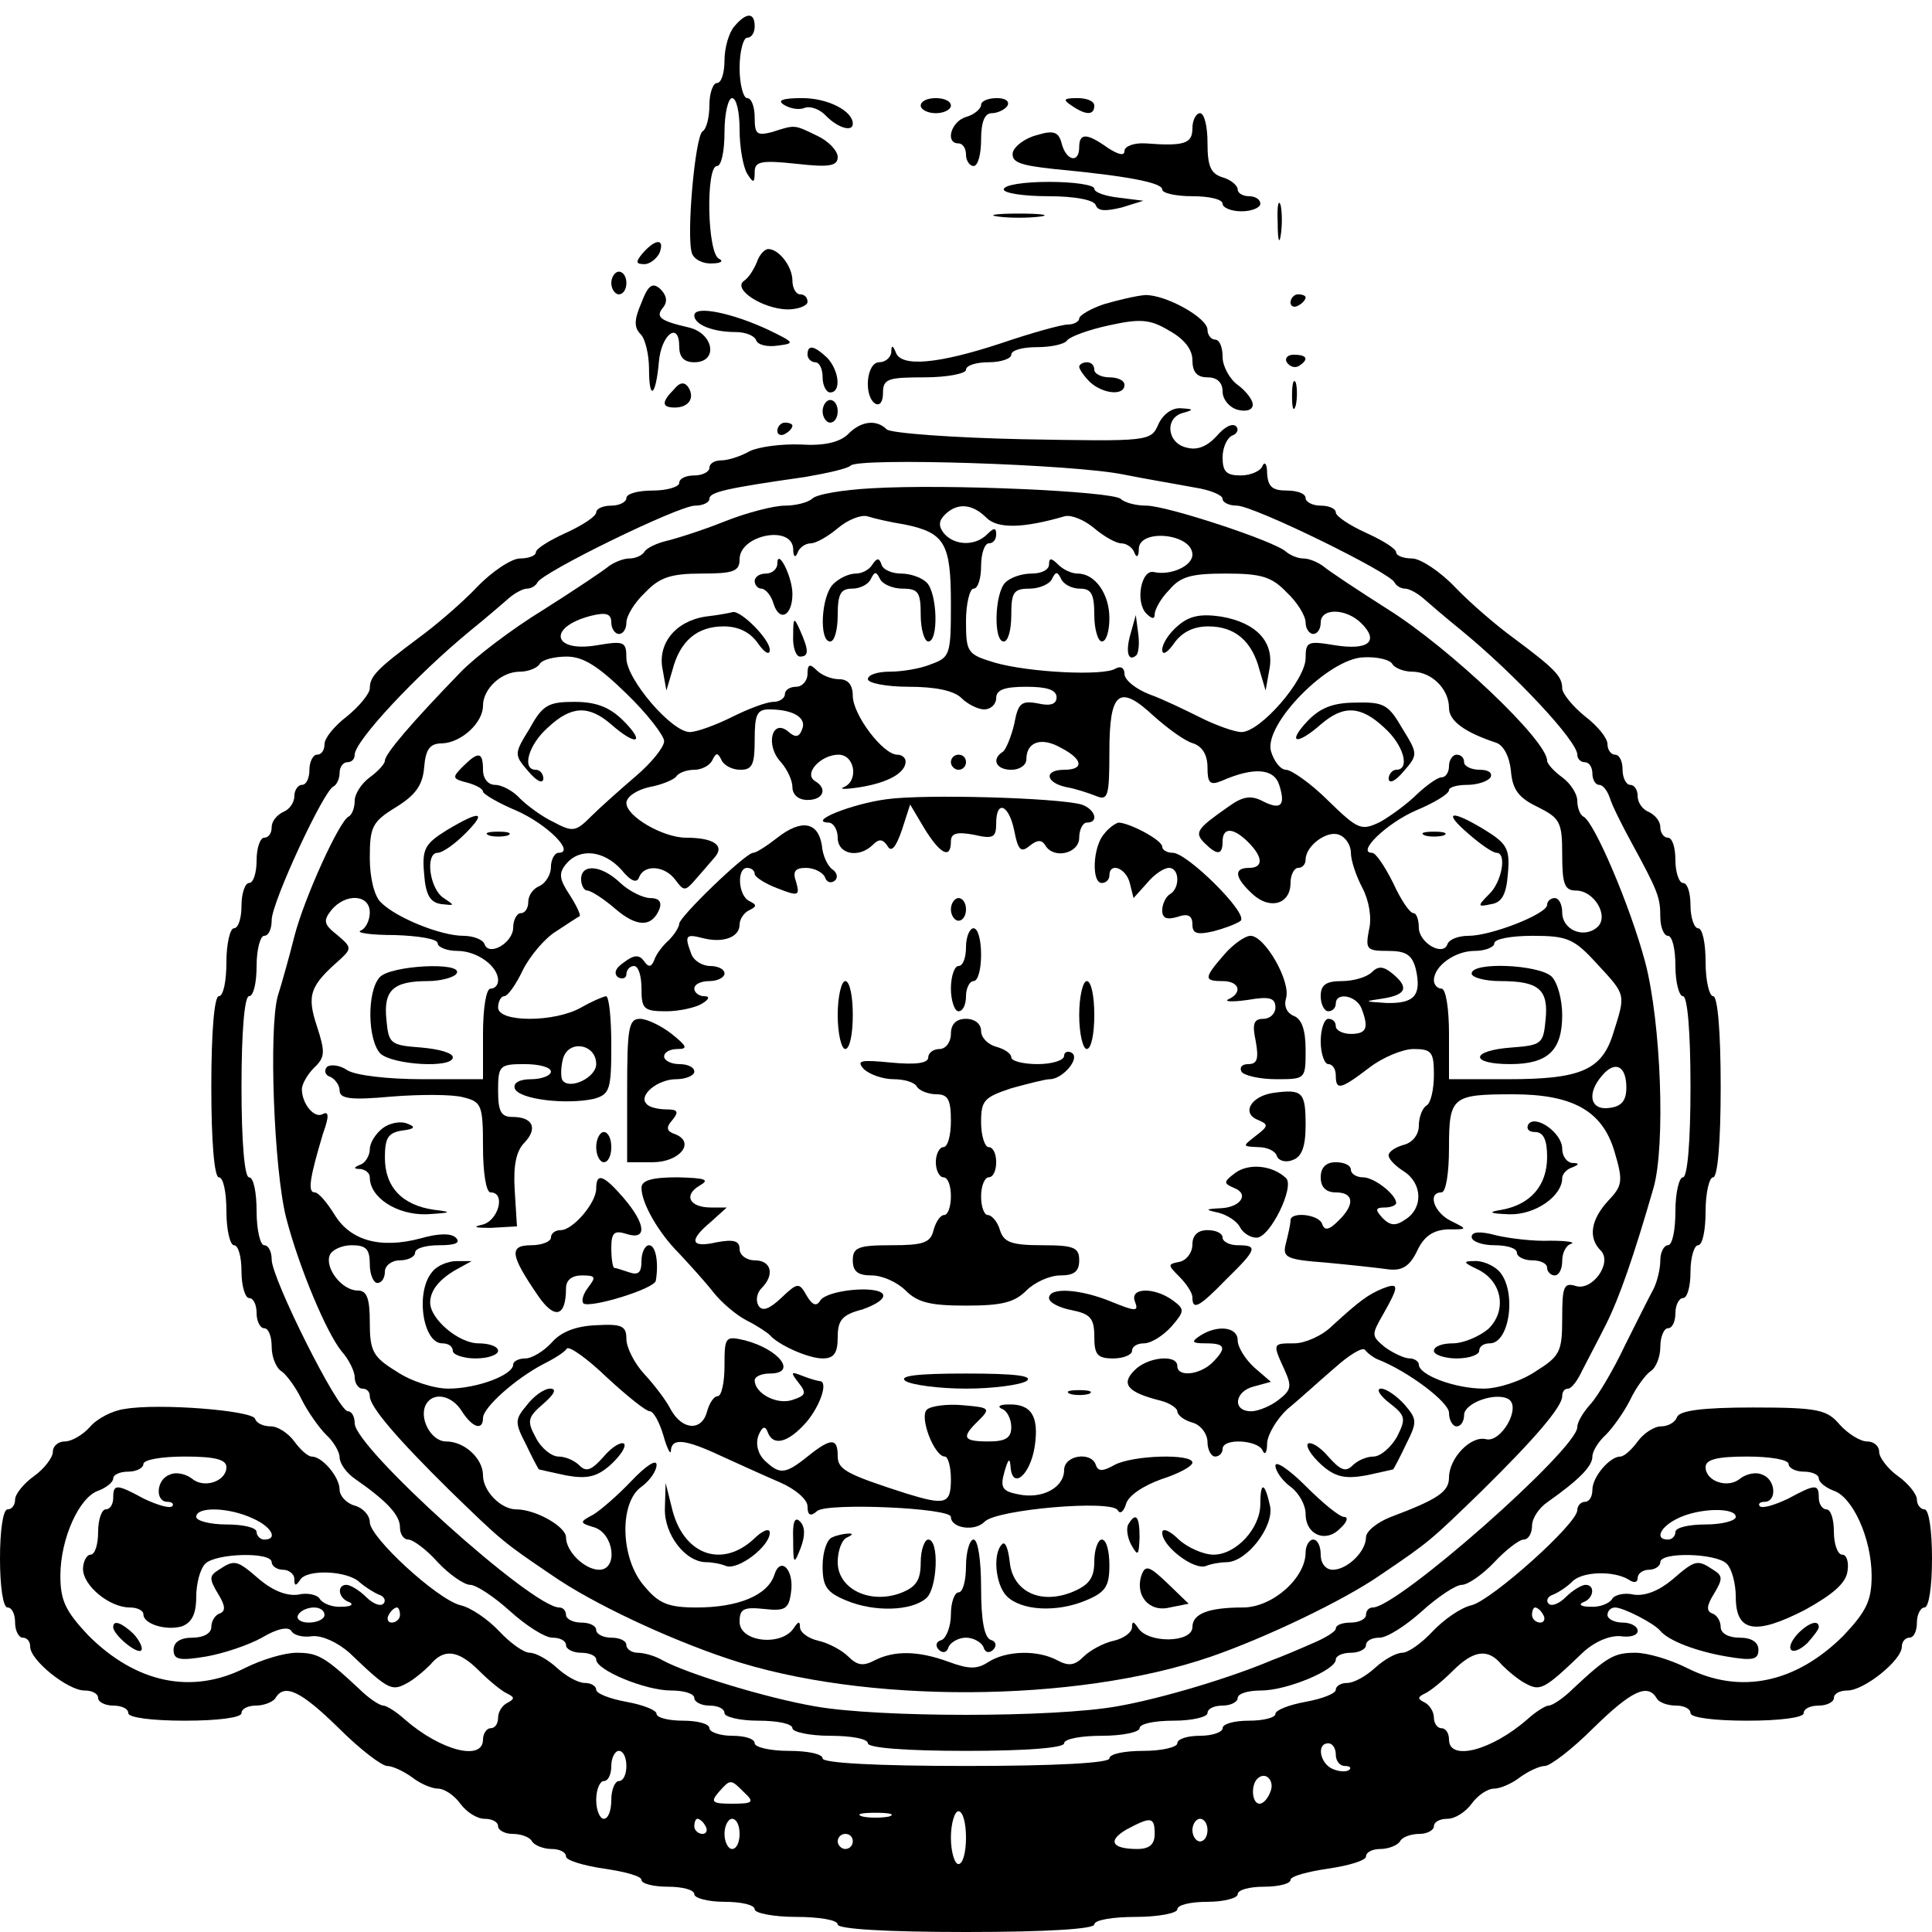
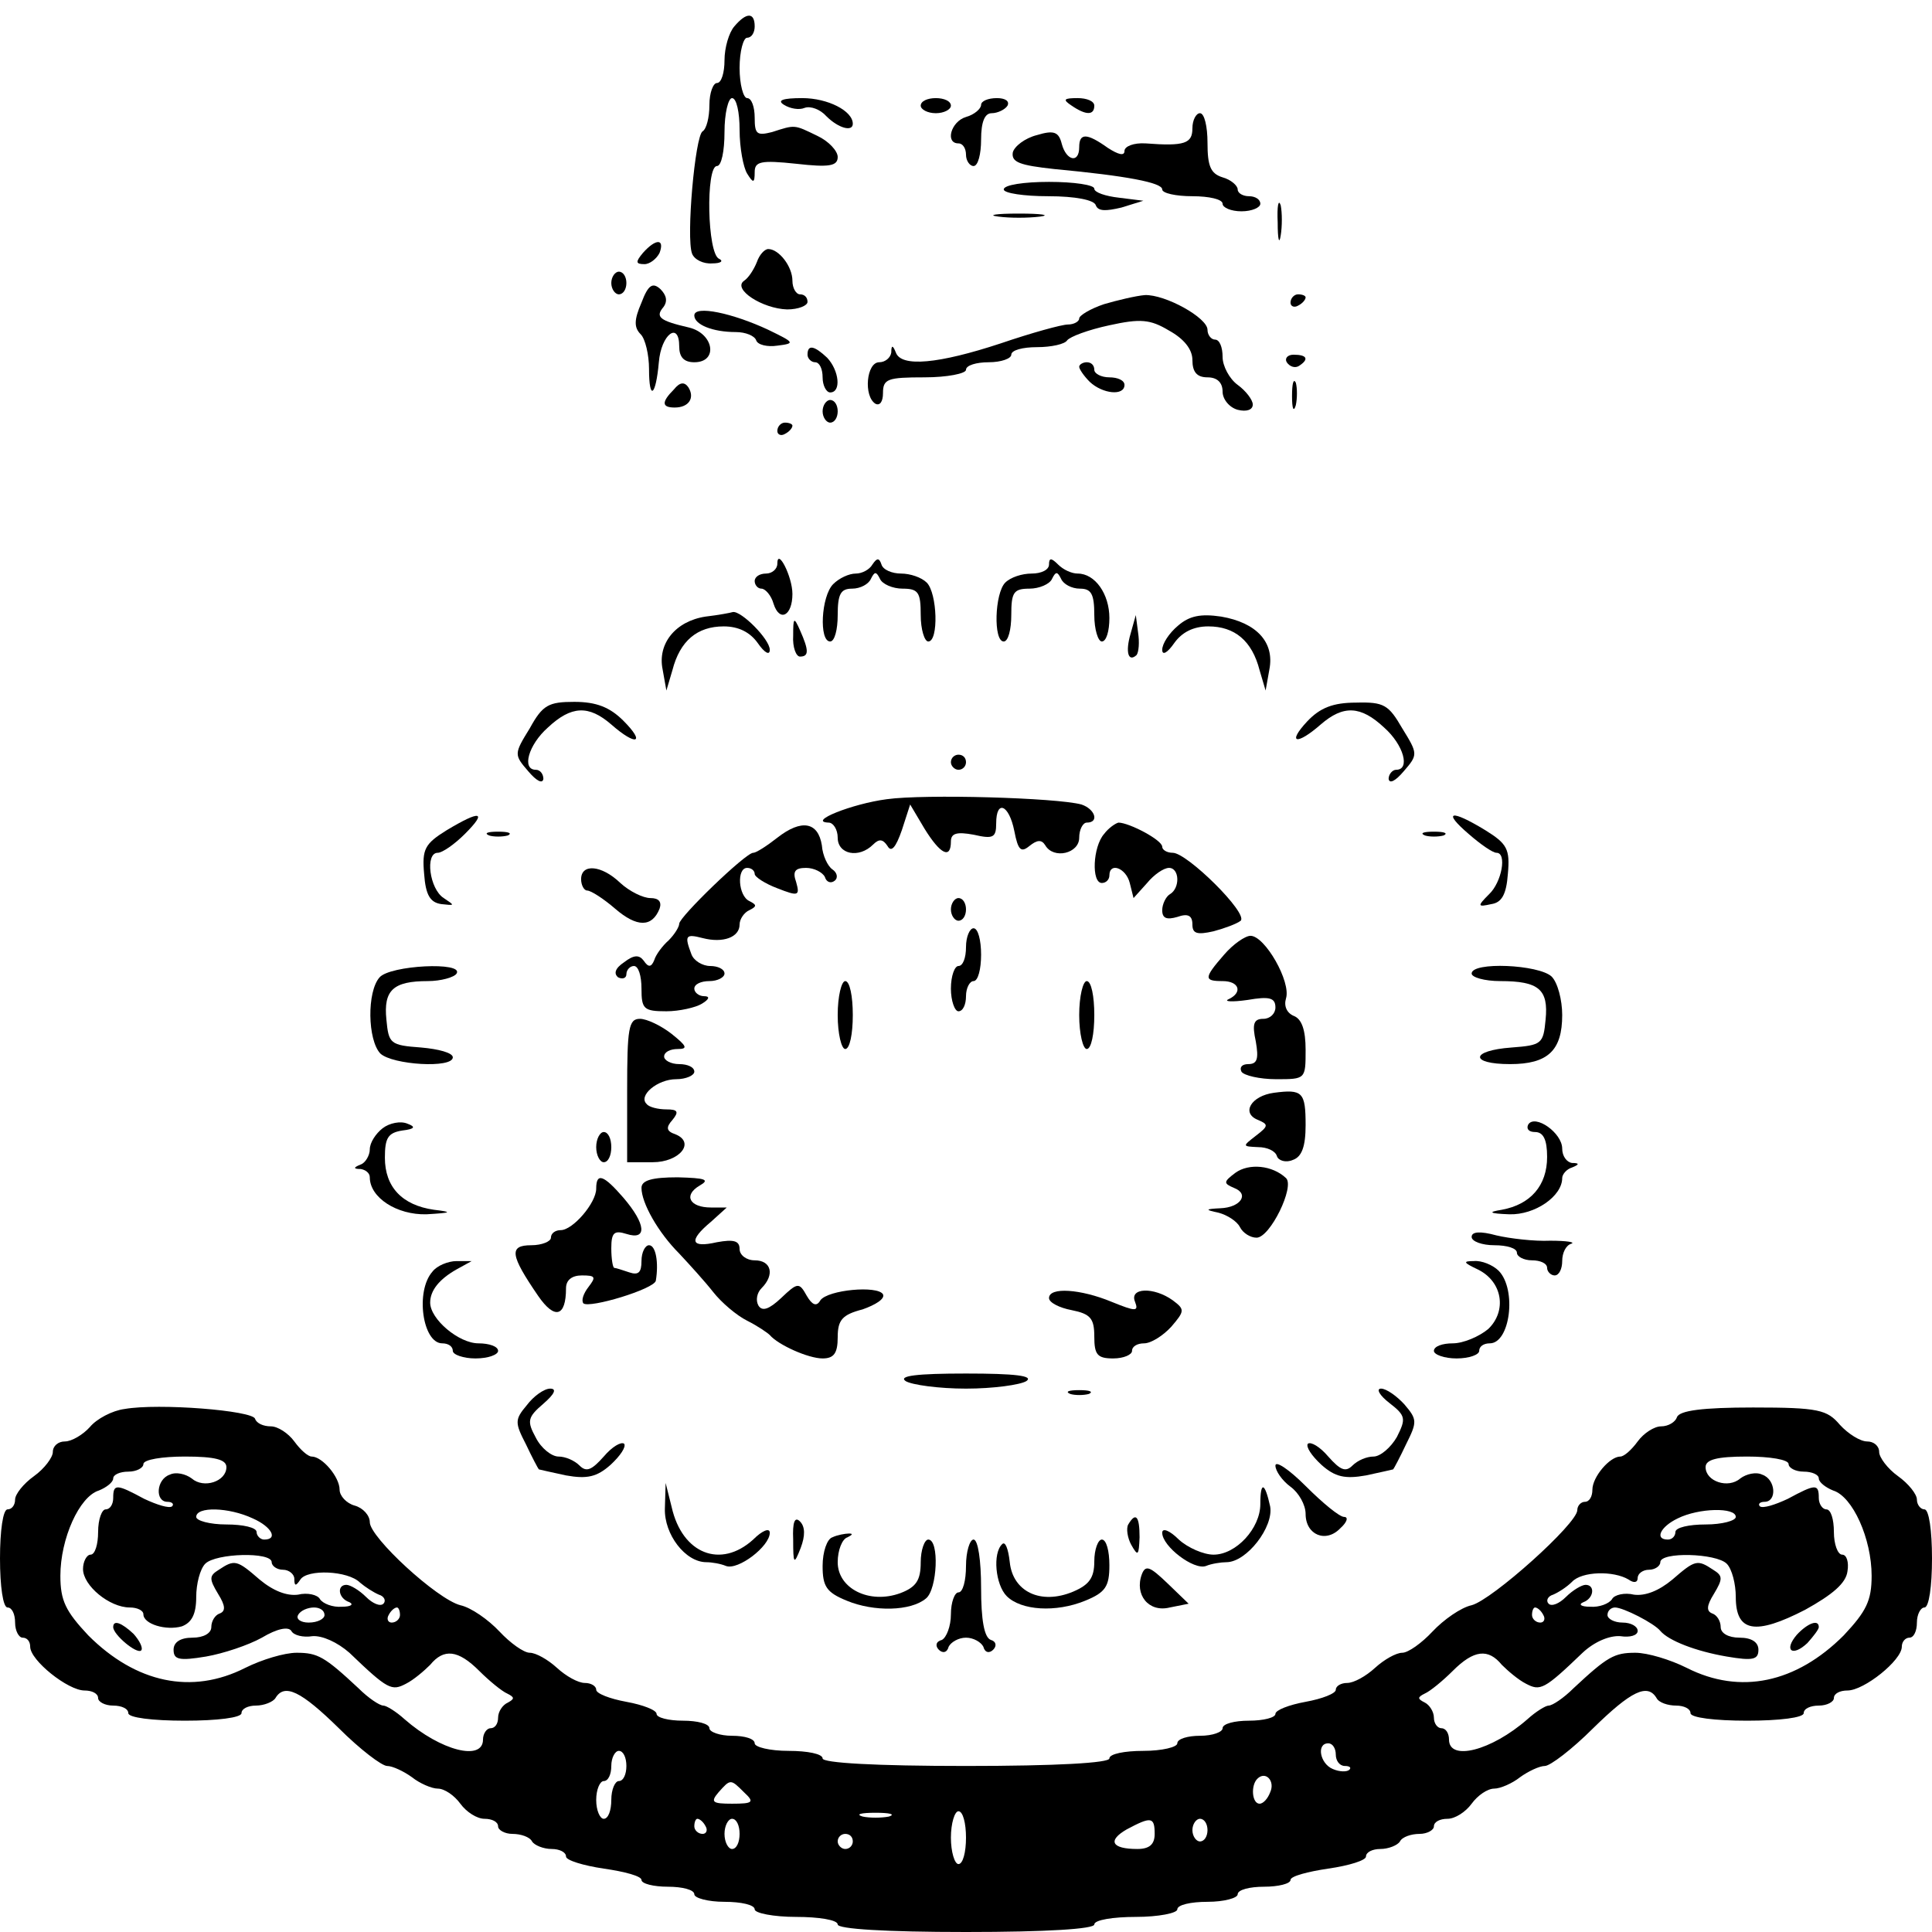
<svg xmlns="http://www.w3.org/2000/svg" version="1.0" width="256pt" height="256pt" viewBox="0 0 256 256" preserveAspectRatio="xMidYMid meet">
  <g transform="translate(0,256) scale(0.1,-0.1)" fill="#000000" stroke="none">
    <path d="M973 2525 c-7 -8 -13 -28 -13 -45 0 -16 -4 -30 -10 -30 -5 0 -10 -13 -10 -29 0 -17 -4 -32 -9 -35 -10 -6 -22 -141 -14 -162 3 -8 15 -14 27 -13 11 0 15 3 9 6 -16 6 -18 123 -3 123 6 0 10 20 10 45 0 25 5 45 10 45 6 0 10 -19 10 -42 0 -24 5 -50 10 -58 8 -13 10 -13 10 2 0 14 8 16 55 11 44 -5 55 -3 55 9 0 8 -12 21 -27 28 -31 15 -29 15 -60 5 -20 -5 -23 -3 -23 19 0 14 -4 26 -10 26 -5 0 -10 18 -10 40 0 22 5 40 10 40 6 0 10 7 10 15 0 19 -11 19 -27 0z" />
    <path d="M1039 2421 c8 -5 20 -7 27 -4 8 3 21 -2 29 -11 16 -16 35 -21 35 -10 0 17 -33 34 -67 34 -26 0 -34 -3 -24 -9z" />
    <path d="M1220 2420 c0 -5 9 -10 20 -10 11 0 20 5 20 10 0 6 -9 10 -20 10 -11 0 -20 -4 -20 -10z" />
    <path d="M1300 2421 c0 -5 -9 -13 -20 -16 -20 -6 -28 -35 -10 -35 6 0 10 -7 10 -15 0 -8 5 -15 10 -15 6 0 10 16 10 35 0 24 5 35 14 35 8 0 18 5 21 10 3 6 -3 10 -14 10 -12 0 -21 -4 -21 -9z" />
    <path d="M1420 2420 c19 -13 30 -13 30 0 0 6 -10 10 -22 10 -19 0 -20 -2 -8 -10z" />
    <path d="M1580 2390 c0 -20 -10 -24 -62 -20 -16 1 -28 -4 -28 -10 0 -7 -8 -5 -22 4 -28 20 -38 20 -38 1 0 -22 -17 -18 -23 4 -4 16 -10 19 -33 12 -16 -4 -30 -15 -32 -23 -2 -13 9 -17 55 -22 96 -9 143 -18 143 -27 0 -5 18 -9 40 -9 22 0 40 -4 40 -10 0 -5 11 -10 25 -10 14 0 25 5 25 10 0 6 -7 10 -15 10 -8 0 -15 4 -15 9 0 5 -9 13 -20 16 -16 5 -20 15 -20 46 0 21 -4 39 -10 39 -5 0 -10 -9 -10 -20z" />
    <path d="M1330 2309 c0 -5 27 -9 59 -9 36 0 61 -5 63 -12 3 -8 13 -8 34 -3 l29 9 -32 4 c-18 2 -33 7 -33 12 0 5 -27 9 -60 9 -33 0 -60 -4 -60 -10z" />
    <path d="M1693 2265 c0 -22 2 -30 4 -17 2 12 2 30 0 40 -3 9 -5 -1 -4 -23z" />
    <path d="M1323 2273 c15 -2 39 -2 55 0 15 2 2 4 -28 4 -30 0 -43 -2 -27 -4z" />
    <path d="M852 2225 c-10 -12 -10 -15 2 -15 7 0 16 7 20 15 7 19 -5 19 -22 0z" />
    <path d="M1003 2213 c-4 -10 -11 -21 -17 -25 -16 -11 24 -37 57 -38 15 0 27 5 27 10 0 6 -4 10 -10 10 -5 0 -10 8 -10 18 0 19 -18 42 -32 42 -5 0 -12 -8 -15 -17z" />
    <path d="M810 2185 c0 -8 5 -15 10 -15 6 0 10 7 10 15 0 8 -4 15 -10 15 -5 0 -10 -7 -10 -15z" />
    <path d="M850 2159 c-10 -23 -10 -33 -1 -42 6 -6 11 -27 11 -46 0 -43 9 -36 13 9 3 37 27 55 27 21 0 -14 6 -21 20 -21 32 0 26 38 -7 46 -39 9 -45 14 -34 27 6 8 4 16 -4 24 -10 9 -16 6 -25 -18z" />
    <path d="M1463 2157 c-18 -6 -33 -15 -33 -19 0 -4 -7 -8 -15 -8 -8 0 -48 -11 -89 -25 -82 -27 -132 -32 -139 -12 -4 10 -6 10 -6 0 -1 -7 -8 -13 -16 -13 -17 0 -21 -45 -5 -55 6 -3 10 3 10 14 0 19 6 21 55 21 30 0 55 5 55 10 0 6 14 10 30 10 17 0 30 5 30 10 0 6 15 10 34 10 19 0 37 4 40 9 4 5 28 14 56 20 41 9 54 8 79 -7 20 -11 31 -25 31 -39 0 -16 6 -23 20 -23 13 0 20 -7 20 -19 0 -10 9 -21 20 -24 12 -3 20 0 20 7 0 6 -9 18 -20 26 -11 8 -20 25 -20 37 0 13 -4 23 -10 23 -5 0 -10 6 -10 13 0 16 -56 47 -83 46 -12 -1 -37 -7 -54 -12z" />
    <path d="M1710 2159 c0 -5 5 -7 10 -4 6 3 10 8 10 11 0 2 -4 4 -10 4 -5 0 -10 -5 -10 -11z" />
    <path d="M920 2142 c0 -12 24 -22 55 -22 13 0 25 -5 27 -11 2 -6 15 -9 28 -7 24 3 23 4 -12 21 -47 22 -98 33 -98 19z" />
    <path d="M1070 2090 c0 -5 5 -10 10 -10 6 0 10 -9 10 -20 0 -11 5 -20 10 -20 15 0 12 29 -4 46 -17 16 -26 18 -26 4z" />
    <path d="M1705 2080 c4 -6 11 -8 16 -5 14 9 11 15 -7 15 -8 0 -12 -5 -9 -10z" />
    <path d="M1430 2074 c0 -3 6 -12 14 -20 17 -16 46 -19 46 -4 0 6 -9 10 -20 10 -11 0 -20 5 -20 10 0 6 -4 10 -10 10 -5 0 -10 -3 -10 -6z" />
    <path d="M893 2044 c-17 -17 -16 -24 1 -24 19 0 27 13 18 27 -5 7 -11 7 -19 -3z" />
    <path d="M1712 2035 c0 -16 2 -22 5 -12 2 9 2 23 0 30 -3 6 -5 -1 -5 -18z" />
    <path d="M1090 2015 c0 -8 5 -15 10 -15 6 0 10 7 10 15 0 8 -4 15 -10 15 -5 0 -10 -7 -10 -15z" />
-     <path d="M1535 1998 c-10 -23 -12 -23 -180 -20 -93 2 -174 8 -180 13 -14 14 -35 11 -52 -7 -11 -10 -31 -15 -62 -13 -25 1 -56 -3 -68 -9 -12 -7 -29 -12 -37 -12 -9 0 -16 -4 -16 -10 0 -5 -9 -10 -20 -10 -11 0 -20 -4 -20 -10 0 -5 -16 -10 -35 -10 -19 0 -35 -4 -35 -10 0 -5 -9 -10 -20 -10 -11 0 -20 -4 -20 -9 0 -5 -18 -17 -40 -27 -22 -10 -40 -21 -40 -26 0 -4 -9 -8 -21 -8 -11 0 -37 -17 -57 -38 -20 -21 -55 -51 -77 -67 -55 -41 -65 -51 -65 -67 0 -7 -14 -24 -30 -37 -17 -13 -30 -29 -30 -37 0 -8 -4 -14 -10 -14 -5 0 -10 -9 -10 -20 0 -11 -4 -20 -10 -20 -5 0 -10 -7 -10 -15 0 -9 -7 -18 -15 -21 -8 -4 -15 -12 -15 -20 0 -8 -4 -14 -10 -14 -5 0 -10 -13 -10 -30 0 -16 -4 -30 -10 -30 -5 0 -10 -13 -10 -30 0 -16 -4 -30 -10 -30 -5 0 -10 -20 -10 -45 0 -25 -4 -45 -10 -45 -6 0 -10 -47 -10 -120 0 -73 4 -120 10 -120 6 0 10 -20 10 -45 0 -25 5 -45 10 -45 6 0 10 -16 10 -35 0 -19 5 -35 10 -35 6 0 10 -9 10 -20 0 -11 5 -20 10 -20 6 0 10 -11 10 -25 0 -13 6 -28 13 -32 6 -4 19 -21 27 -38 8 -16 23 -37 32 -46 10 -9 18 -23 18 -30 0 -8 9 -21 21 -29 43 -30 59 -48 59 -64 0 -9 5 -16 11 -16 6 0 24 -13 39 -30 15 -16 35 -30 43 -30 8 0 32 -16 53 -35 21 -19 46 -35 56 -35 10 0 18 -4 18 -10 0 -5 9 -10 20 -10 11 0 20 -4 20 -9 0 -14 65 -41 99 -41 17 0 31 -4 31 -10 0 -5 9 -10 20 -10 11 0 20 -4 20 -10 0 -5 20 -10 45 -10 25 0 45 -4 45 -10 0 -5 23 -10 50 -10 28 0 50 -4 50 -10 0 -6 50 -10 130 -10 80 0 130 4 130 10 0 6 23 10 50 10 28 0 50 5 50 10 0 6 20 10 45 10 25 0 45 5 45 10 0 6 9 10 20 10 11 0 20 5 20 10 0 6 14 10 31 10 34 0 99 27 99 41 0 5 9 9 20 9 11 0 20 5 20 10 0 6 8 10 18 10 10 0 35 16 56 35 21 19 45 35 53 35 8 0 28 14 43 30 15 16 33 30 39 30 6 0 11 8 11 18 0 10 9 24 21 32 41 29 59 47 59 60 0 7 8 20 18 29 9 9 24 30 32 46 8 17 21 34 27 38 7 4 13 19 13 32 0 14 5 25 10 25 6 0 10 9 10 20 0 11 5 20 10 20 6 0 10 16 10 35 0 19 5 35 10 35 6 0 10 20 10 45 0 25 5 45 10 45 6 0 10 47 10 120 0 73 -4 120 -10 120 -5 0 -10 20 -10 45 0 25 -4 45 -10 45 -5 0 -10 14 -10 30 0 17 -4 30 -10 30 -5 0 -10 14 -10 30 0 17 -4 30 -10 30 -5 0 -10 6 -10 14 0 8 -7 16 -15 20 -8 3 -15 12 -15 21 0 8 -4 15 -10 15 -5 0 -10 9 -10 20 0 11 -4 20 -10 20 -5 0 -10 6 -10 14 0 8 -13 24 -30 37 -16 13 -30 30 -30 37 0 16 -10 26 -65 67 -22 16 -57 46 -77 67 -20 21 -46 38 -57 38 -12 0 -21 4 -21 8 0 5 -18 16 -40 26 -22 10 -40 22 -40 27 0 5 -9 9 -20 9 -11 0 -20 5 -20 10 0 6 -11 10 -25 10 -19 0 -25 5 -26 23 0 12 -3 16 -6 10 -2 -7 -16 -13 -29 -13 -19 0 -24 5 -24 24 0 13 6 26 13 29 6 2 9 8 5 12 -5 5 -16 -1 -26 -13 -13 -14 -26 -19 -40 -15 -26 6 -29 40 -4 46 14 4 14 5 -3 6 -12 1 -24 -8 -30 -21z m-45 -67 c30 -6 72 -13 93 -17 20 -3 37 -10 37 -15 0 -5 9 -9 19 -9 22 0 204 -89 209 -102 2 -4 8 -8 14 -8 5 0 16 -6 23 -12 8 -7 30 -26 51 -43 72 -59 154 -147 154 -165 0 -6 5 -10 10 -10 6 0 10 -7 10 -15 0 -8 4 -15 9 -15 5 0 11 -8 14 -17 3 -10 16 -36 28 -58 36 -66 39 -74 39 -100 0 -14 5 -25 10 -25 6 0 10 -18 10 -40 0 -22 5 -40 10 -40 6 0 10 -47 10 -120 0 -73 -4 -120 -10 -120 -5 0 -10 -20 -10 -45 0 -25 -4 -45 -10 -45 -5 0 -10 -9 -10 -20 0 -11 -4 -28 -9 -38 -5 -9 -22 -43 -38 -75 -15 -32 -36 -67 -45 -77 -10 -11 -18 -24 -18 -31 0 -29 -238 -239 -271 -239 -5 0 -9 -4 -9 -10 0 -5 -9 -10 -20 -10 -11 0 -20 -3 -20 -8 0 -4 -15 -13 -32 -20 -18 -8 -42 -18 -53 -22 -54 -23 -147 -51 -205 -61 -84 -15 -316 -15 -400 0 -64 11 -169 43 -202 61 -10 6 -25 10 -33 10 -8 0 -15 5 -15 10 0 6 -9 10 -20 10 -11 0 -20 5 -20 10 0 6 -9 10 -20 10 -11 0 -20 5 -20 10 0 6 -4 10 -9 10 -36 0 -271 212 -271 244 0 9 -4 16 -9 16 -13 0 -101 176 -101 201 0 10 -4 19 -10 19 -5 0 -10 20 -10 45 0 25 -4 45 -10 45 -6 0 -10 47 -10 120 0 73 4 120 10 120 6 0 10 18 10 40 0 22 5 40 10 40 6 0 10 9 10 21 0 23 69 172 82 177 4 2 8 10 8 18 0 8 5 14 10 14 6 0 10 4 10 10 0 18 82 106 154 165 21 17 43 36 51 43 7 6 18 12 23 12 6 0 12 4 14 8 5 13 187 102 209 102 10 0 19 4 19 9 0 9 22 14 127 29 29 5 56 11 60 15 10 11 297 2 363 -12z" />
-     <path d="M1155 1913 c-38 -2 -74 -8 -79 -14 -6 -5 -22 -9 -36 -9 -14 0 -50 -9 -80 -21 -30 -12 -65 -23 -78 -26 -12 -3 -25 -9 -28 -14 -3 -5 -12 -9 -20 -9 -8 0 -20 -5 -27 -10 -7 -6 -46 -32 -87 -58 -41 -25 -91 -63 -110 -83 -64 -66 -100 -108 -100 -117 0 -4 -9 -14 -20 -22 -11 -8 -20 -22 -20 -31 0 -10 -4 -19 -8 -21 -12 -5 -59 -108 -72 -159 -6 -24 -16 -60 -22 -79 -12 -44 -5 -229 11 -293 17 -66 54 -154 74 -178 9 -10 17 -26 17 -34 0 -8 5 -15 10 -15 6 0 10 -4 10 -10 0 -14 36 -56 106 -125 69 -67 70 -68 135 -112 53 -37 153 -84 234 -111 179 -60 460 -59 640 3 72 25 175 74 224 108 65 44 66 45 135 112 70 69 106 111 106 125 0 6 3 10 8 10 4 0 12 10 18 23 6 12 21 40 32 62 18 36 37 91 63 181 16 56 10 219 -11 299 -20 75 -68 187 -82 193 -4 2 -8 11 -8 21 0 9 -9 23 -20 31 -11 8 -20 18 -20 22 0 27 -129 149 -210 200 -41 26 -80 52 -87 58 -7 5 -18 10 -26 10 -7 0 -17 4 -23 9 -15 14 -158 61 -185 61 -14 0 -29 4 -34 9 -12 10 -229 20 -330 14z m152 -39 c15 -15 49 -14 104 2 9 2 26 -5 39 -16 13 -11 29 -20 36 -20 7 0 15 -6 17 -12 3 -8 6 -6 6 5 1 27 71 20 71 -8 0 -15 -29 -28 -51 -23 -17 4 -25 -40 -10 -55 7 -7 11 -8 11 -1 0 6 8 21 19 32 15 18 29 22 75 22 47 0 61 -4 81 -25 14 -13 25 -31 25 -40 0 -8 5 -15 10 -15 6 0 10 7 10 15 0 20 34 19 54 -1 24 -24 9 -36 -35 -29 -36 6 -39 5 -39 -17 0 -29 -60 -98 -85 -98 -9 0 -34 9 -54 19 -20 10 -51 25 -68 31 -18 7 -33 19 -33 27 0 8 -5 11 -12 7 -16 -10 -115 -5 -160 8 -36 11 -38 13 -38 55 0 23 5 43 10 43 6 0 10 14 10 30 0 17 5 30 10 30 6 0 10 5 10 12 0 9 -3 9 -12 0 -16 -16 -43 -15 -57 1 -8 10 -7 17 1 25 16 16 36 15 55 -4z m-108 -9 c53 -11 61 -25 61 -105 0 -67 -1 -71 -26 -80 -14 -6 -39 -10 -55 -10 -16 0 -29 -4 -29 -10 0 -5 24 -10 54 -10 35 0 60 -5 70 -15 8 -8 22 -15 30 -15 9 0 16 7 16 15 0 11 11 15 40 15 27 0 40 -4 40 -14 0 -9 -8 -12 -25 -8 -22 4 -26 0 -31 -27 -4 -17 -11 -34 -15 -37 -16 -10 -9 -24 11 -24 11 0 20 6 20 14 0 23 20 30 46 15 29 -15 31 -29 4 -29 -27 0 -25 -17 3 -23 12 -2 30 -8 40 -12 15 -6 17 0 17 59 0 80 13 90 59 47 18 -16 41 -33 52 -36 12 -4 19 -15 19 -32 0 -20 3 -24 18 -18 43 19 70 17 77 -5 9 -28 2 -34 -23 -21 -14 7 -25 6 -43 -7 -43 -30 -47 -35 -33 -49 17 -17 24 -16 24 2 0 19 14 19 34 -1 20 -20 20 -34 1 -34 -21 0 -19 -13 5 -35 23 -21 50 -13 50 15 0 11 5 20 10 20 6 0 10 5 10 11 0 18 28 39 44 33 9 -3 16 -14 16 -24 0 -10 7 -31 15 -46 9 -17 13 -40 9 -56 -5 -26 -3 -28 25 -28 24 0 32 -5 37 -24 8 -35 -2 -46 -39 -45 -30 2 -31 2 -4 6 31 5 34 15 12 33 -12 10 -19 10 -27 2 -7 -7 -25 -12 -40 -12 -21 0 -28 -5 -28 -20 0 -11 5 -20 10 -20 6 0 10 5 10 10 0 16 27 11 34 -6 10 -26 7 -34 -14 -34 -11 0 -20 5 -20 10 0 6 -4 10 -10 10 -5 0 -10 -13 -10 -30 0 -16 5 -30 10 -30 6 0 10 -7 10 -15 0 -20 6 -19 44 10 18 14 45 25 59 25 24 0 27 -4 27 -34 0 -19 -4 -38 -10 -41 -5 -3 -10 -15 -10 -27 0 -11 -8 -22 -20 -25 -11 -3 -20 -9 -20 -14 0 -5 9 -14 20 -21 25 -16 26 -49 2 -64 -13 -9 -20 -8 -30 2 -10 11 -10 14 3 14 8 0 15 3 15 6 0 11 -29 34 -44 34 -9 0 -16 5 -16 10 0 6 -9 10 -20 10 -13 0 -20 -7 -20 -20 0 -13 7 -20 20 -20 24 0 26 -16 3 -38 -12 -12 -18 -13 -21 -4 -4 13 -42 17 -42 5 0 -5 -3 -18 -6 -30 -5 -19 -1 -22 53 -26 32 -3 69 -7 83 -9 18 -2 28 4 38 25 9 19 21 27 40 28 27 0 27 0 5 11 -23 11 -32 38 -13 38 6 0 10 26 10 59 0 68 4 71 85 71 79 0 118 -22 134 -75 12 -40 11 -46 -8 -66 -23 -25 -27 -49 -10 -66 16 -16 -11 -54 -33 -47 -16 5 -18 -1 -18 -43 0 -44 -3 -50 -35 -70 -19 -13 -50 -23 -69 -23 -38 0 -86 18 -86 32 0 4 -6 8 -12 8 -7 0 -22 7 -33 15 -18 15 -18 16 -2 44 21 37 21 42 0 34 -20 -8 -32 -17 -68 -50 -13 -13 -36 -23 -50 -23 -29 0 -29 0 -13 -35 10 -22 9 -27 -8 -40 -10 -8 -27 -15 -36 -15 -26 0 -22 27 4 33 l22 6 -22 19 c-12 11 -22 27 -22 36 0 18 -27 21 -50 6 -12 -8 -11 -10 8 -10 26 0 28 -6 8 -26 -17 -16 -46 -19 -46 -4 0 16 -40 12 -57 -6 -18 -18 -9 -29 35 -40 12 -3 22 -10 22 -14 0 -5 9 -12 20 -15 11 -3 20 -15 20 -26 0 -10 5 -19 10 -19 6 0 10 5 10 10 0 15 47 12 53 -2 3 -7 6 -3 6 10 1 12 13 32 27 45 15 12 42 37 62 54 20 18 38 29 41 24 3 -4 11 -10 16 -12 41 -16 95 -57 95 -71 0 -10 5 -18 10 -18 6 0 10 7 10 15 0 16 42 31 59 21 17 -11 -10 -58 -30 -53 -20 5 -49 -25 -49 -51 0 -19 -16 -29 -77 -52 -18 -7 -33 -19 -33 -27 0 -19 -25 -43 -44 -43 -9 0 -16 8 -16 20 0 11 -4 20 -10 20 -5 0 -10 -8 -10 -17 0 -34 -44 -73 -83 -73 -45 0 -67 -8 -67 -26 0 -21 -59 -22 -72 -1 -6 9 -8 9 -8 1 0 -7 -11 -15 -24 -18 -14 -3 -32 -13 -40 -21 -12 -12 -20 -13 -35 -5 -26 14 -67 13 -91 -2 -15 -10 -26 -10 -53 0 -41 15 -72 15 -98 2 -15 -8 -23 -7 -35 5 -8 8 -26 18 -40 21 -13 3 -24 11 -24 18 0 8 -2 8 -8 -1 -16 -25 -72 -19 -72 8 0 17 5 20 33 17 27 -3 32 0 35 21 5 31 -14 50 -22 24 -9 -27 -48 -43 -103 -43 -37 0 -50 5 -69 28 -32 36 -34 111 -4 132 11 8 20 21 20 29 0 8 -14 -1 -33 -21 -18 -19 -41 -39 -51 -45 -19 -10 -18 -11 2 -17 26 -9 31 -56 6 -56 -19 0 -44 24 -44 43 0 14 -40 37 -66 37 -20 0 -44 24 -44 45 0 22 -24 45 -49 45 -20 0 -37 32 -26 50 10 16 34 11 47 -10 14 -22 28 -26 28 -9 0 14 43 52 79 71 14 7 29 16 32 21 3 4 27 -13 53 -38 27 -25 52 -45 57 -45 5 0 13 -15 18 -32 5 -18 10 -27 10 -20 1 17 19 15 66 -7 22 -10 57 -26 78 -35 21 -9 37 -23 37 -32 0 -12 4 -14 13 -6 14 11 177 4 177 -8 0 -15 32 -20 45 -6 17 16 167 29 176 15 3 -6 8 -2 11 8 3 11 22 24 47 33 22 7 41 17 41 22 0 12 -78 10 -103 -3 -16 -9 -22 -9 -25 0 -6 18 -42 13 -42 -7 0 -23 -29 -39 -61 -32 -21 4 -24 9 -18 30 5 17 7 19 8 7 2 -32 26 -12 32 26 6 40 -4 57 -35 56 -12 0 -15 -3 -8 -6 6 -2 12 -13 12 -24 0 -14 -7 -19 -30 -19 -34 0 -37 5 -13 28 16 16 14 17 -21 20 -21 2 -43 -1 -48 -6 -10 -10 10 -62 24 -62 4 0 8 -13 8 -30 0 -33 -7 -35 -59 -19 -81 26 -91 32 -91 50 0 24 -9 24 -40 -1 -30 -24 -37 -24 -57 -5 -9 9 -12 22 -8 33 5 12 9 13 12 5 7 -20 27 -15 51 12 19 22 30 55 18 55 -2 0 -13 3 -23 7 -15 6 -16 5 -5 -9 11 -14 10 -17 -8 -23 -21 -7 -50 9 -50 26 0 5 9 9 20 9 37 0 13 32 -33 44 -26 6 -27 5 -27 -34 0 -22 -4 -40 -9 -40 -5 0 -11 -9 -14 -20 -7 -27 -33 -25 -48 2 -6 12 -22 33 -35 47 -13 14 -24 35 -24 47 0 17 -6 20 -40 18 -27 -1 -47 -9 -59 -23 -10 -11 -26 -21 -35 -21 -9 0 -16 -4 -16 -8 0 -14 -48 -32 -86 -32 -19 0 -50 10 -69 23 -31 19 -35 27 -35 65 0 32 -4 42 -16 42 -21 0 -44 30 -37 47 3 7 16 13 29 13 19 0 24 -5 24 -25 0 -14 5 -25 10 -25 6 0 10 7 10 15 0 8 9 15 20 15 11 0 20 5 20 10 0 6 14 10 32 10 21 0 29 3 22 10 -6 6 -23 6 -47 -1 -53 -14 -93 -3 -114 32 -10 16 -21 29 -26 29 -10 0 -6 21 11 78 8 22 8 30 0 26 -11 -7 -28 13 -28 33 0 6 7 19 16 28 15 14 15 21 4 55 -14 42 -9 54 31 89 15 14 15 16 -4 32 -18 14 -19 19 -8 33 19 23 51 21 51 -3 0 -11 -6 -22 -12 -24 -7 -3 13 -6 45 -6 31 -1 57 -5 57 -11 0 -5 12 -10 26 -10 26 0 54 -20 54 -39 0 -6 -4 -11 -10 -11 -6 0 -10 -27 -10 -60 l0 -60 -80 0 c-46 0 -89 5 -100 12 -10 7 -23 8 -27 4 -4 -5 -2 -11 5 -13 6 -3 12 -11 12 -18 0 -11 15 -13 69 -8 38 3 81 3 95 -1 24 -6 26 -10 26 -66 0 -33 4 -60 10 -60 21 0 10 -39 -12 -43 -13 -3 -7 -4 12 -4 l35 2 -3 48 c-2 33 2 52 13 63 18 19 11 34 -16 34 -15 0 -19 7 -19 35 0 33 2 35 35 35 19 0 35 -4 35 -10 0 -5 -12 -10 -26 -10 -16 0 -24 -5 -22 -12 5 -15 69 -22 105 -14 21 6 23 12 23 71 0 36 -3 65 -7 65 -5 -1 -19 -7 -33 -15 -35 -20 -110 -20 -110 0 0 8 4 15 8 15 5 0 16 16 25 35 9 18 29 42 44 51 15 10 29 19 31 20 2 1 -4 14 -13 28 -14 21 -15 29 -5 41 18 22 50 18 73 -7 13 -16 21 -19 24 -10 7 17 34 15 48 -4 11 -15 13 -15 26 0 8 9 20 23 26 30 14 16 -2 26 -38 26 -30 0 -79 28 -79 46 0 8 13 17 30 21 17 3 33 10 36 14 3 5 14 9 24 9 10 0 21 6 24 13 5 10 7 10 12 0 3 -7 14 -13 25 -13 16 0 19 7 19 40 0 33 3 40 19 40 32 0 50 -11 44 -26 -4 -11 -9 -12 -19 -3 -21 17 -30 -18 -10 -40 9 -10 16 -25 16 -34 0 -10 8 -17 20 -17 21 0 27 15 10 25 -16 10 8 35 31 35 22 0 27 -35 7 -43 -7 -3 3 -3 22 0 37 6 60 19 60 34 0 5 -5 9 -11 9 -19 0 -59 53 -59 78 0 14 -6 22 -18 22 -10 0 -23 5 -30 12 -9 9 -12 8 -12 -5 0 -9 -7 -17 -15 -17 -8 0 -15 -4 -15 -10 0 -5 -7 -10 -15 -10 -9 0 -33 -9 -55 -20 -22 -11 -47 -20 -56 -20 -24 0 -84 70 -84 98 0 22 -3 23 -39 17 -59 -10 -66 24 -8 39 20 5 27 3 27 -9 0 -8 5 -15 10 -15 6 0 10 7 10 15 0 9 11 27 25 40 19 20 34 25 75 25 42 0 50 3 50 19 0 32 69 46 71 14 0 -11 3 -13 6 -5 2 6 10 12 17 12 7 0 23 9 36 20 13 11 30 18 39 16 9 -3 31 -8 50 -11z m-369 -224 c28 -27 50 -56 50 -63 0 -8 -17 -29 -37 -46 -21 -18 -48 -42 -60 -54 -20 -20 -24 -21 -50 -7 -15 7 -35 22 -44 31 -9 10 -24 18 -33 18 -9 0 -16 8 -16 20 0 24 -6 25 -27 4 -14 -14 -14 -16 6 -21 11 -3 21 -8 21 -12 0 -3 20 -15 44 -25 41 -18 79 -56 56 -56 -5 0 -10 -9 -10 -19 0 -10 -7 -21 -15 -25 -8 -3 -15 -12 -15 -21 0 -8 -4 -15 -10 -15 -5 0 -10 -9 -10 -19 0 -20 -32 -39 -38 -22 -2 6 -15 11 -28 11 -30 0 -89 24 -109 44 -9 8 -15 33 -15 59 0 41 3 48 34 67 26 16 36 29 38 53 2 25 8 32 24 32 25 1 54 27 54 50 0 22 24 45 49 45 11 0 23 5 26 10 3 6 20 10 36 10 22 0 42 -13 79 -49z m1015 39 c3 -5 15 -10 26 -10 26 0 49 -23 49 -48 0 -17 20 -32 62 -46 10 -3 18 -18 20 -37 2 -25 10 -36 35 -48 30 -15 33 -20 33 -63 0 -39 3 -48 18 -48 25 0 45 -35 28 -49 -18 -15 -46 -3 -46 20 0 10 -4 19 -10 19 -5 0 -10 -4 -10 -9 0 -12 -74 -41 -104 -41 -14 0 -26 -5 -28 -11 -6 -17 -38 2 -38 22 0 10 -3 19 -7 19 -5 0 -17 18 -27 40 -11 22 -23 40 -28 40 -21 0 19 39 58 56 24 10 44 22 44 27 0 4 11 7 24 7 14 0 28 5 31 10 3 6 -3 10 -14 10 -12 0 -21 5 -21 10 0 6 -4 10 -10 10 -5 0 -10 -7 -10 -15 0 -8 -4 -15 -10 -15 -5 0 -19 -10 -32 -22 -13 -13 -35 -29 -49 -37 -25 -12 -29 -11 -69 28 -23 23 -49 41 -56 41 -7 0 -16 11 -20 25 -9 36 77 123 123 124 17 1 35 -3 38 -9z m271 -397 c39 -42 38 -40 22 -91 -15 -50 -43 -62 -140 -62 l-78 0 0 60 c0 33 -4 60 -10 60 -5 0 -10 5 -10 11 0 19 28 39 54 39 14 0 26 5 26 10 0 6 23 10 51 10 46 0 55 -4 85 -37z m-1326 -133 c0 -18 -36 -35 -45 -21 -2 4 -2 17 1 28 7 26 44 20 44 -7z m1365 -31 c0 -17 -6 -25 -22 -27 -26 -4 -31 19 -10 43 17 20 32 13 32 -16z" />
    <path d="M1390 1812 c0 -7 -10 -12 -23 -12 -13 0 -28 -5 -35 -12 -14 -14 -16 -78 -2 -78 6 0 10 16 10 35 0 30 3 35 24 35 13 0 27 6 30 13 5 10 7 10 12 0 3 -7 14 -13 25 -13 15 0 19 -7 19 -35 0 -19 5 -35 10 -35 6 0 10 14 10 31 0 32 -19 59 -42 59 -8 0 -19 5 -26 12 -9 9 -12 9 -12 0z" />
    <path d="M1561 1731 c-12 -10 -21 -24 -21 -32 0 -8 7 -4 16 9 10 14 25 22 45 22 35 0 58 -19 68 -58 l8 -27 5 28 c7 36 -17 62 -64 70 -27 4 -42 1 -57 -12z" />
    <path d="M1498 1720 c-7 -24 -3 -38 8 -28 3 4 4 17 2 30 l-3 23 -7 -25z" />
    <path d="M1030 1813 c0 -7 -7 -13 -15 -13 -8 0 -15 -4 -15 -10 0 -5 4 -10 9 -10 5 0 13 -9 16 -20 8 -25 25 -16 25 13 0 23 -20 62 -20 40z" />
    <path d="M1156 1812 c-4 -7 -14 -12 -22 -12 -9 0 -22 -6 -30 -14 -16 -16 -19 -76 -4 -76 6 0 10 16 10 35 0 28 4 35 19 35 11 0 22 6 25 13 5 10 7 10 12 0 3 -7 17 -13 30 -13 21 0 24 -5 24 -35 0 -19 5 -35 10 -35 14 0 12 64 -2 78 -7 7 -22 12 -34 12 -12 0 -24 5 -26 12 -3 9 -6 9 -12 0z" />
    <path d="M935 1743 c-40 -6 -64 -36 -57 -70 l5 -28 8 27 c10 39 33 58 68 58 20 0 35 -8 45 -22 9 -13 16 -17 16 -9 0 14 -38 52 -49 50 -3 -1 -19 -4 -36 -6z" />
    <path d="M1051 1718 c-1 -16 4 -28 9 -28 12 0 12 8 0 35 -8 18 -9 17 -9 -7z" />
    <path d="M1260 1550 c0 -5 5 -10 10 -10 6 0 10 5 10 10 0 6 -4 10 -10 10 -5 0 -10 -4 -10 -10z" />
    <path d="M1175 1501 c-46 -6 -106 -30 -77 -31 6 0 12 -9 12 -20 0 -22 28 -28 47 -9 8 8 13 7 19 -2 5 -9 11 -2 19 21 l11 34 19 -32 c21 -34 35 -41 35 -17 0 11 8 13 30 9 26 -6 30 -4 30 15 0 32 17 25 24 -10 5 -26 9 -29 20 -20 10 8 16 9 21 1 11 -19 45 -11 45 10 0 11 5 20 10 20 17 0 11 18 -7 24 -33 9 -208 14 -258 7z" />
    <path d="M1030 1450 c-14 -11 -28 -20 -32 -20 -10 0 -98 -85 -98 -94 0 -4 -6 -14 -14 -22 -8 -7 -17 -19 -19 -26 -4 -10 -8 -10 -14 -1 -6 8 -13 8 -26 -2 -12 -8 -14 -15 -8 -20 6 -3 11 -1 11 4 0 6 5 11 10 11 6 0 10 -13 10 -30 0 -27 3 -30 33 -30 17 0 39 5 47 10 10 6 11 10 3 10 -7 0 -13 5 -13 10 0 6 9 10 20 10 11 0 20 5 20 10 0 6 -9 10 -19 10 -10 0 -22 7 -25 16 -9 24 -8 27 15 21 27 -7 49 1 49 18 0 7 6 16 13 19 10 5 10 7 0 12 -15 7 -17 44 -3 44 6 0 10 -4 10 -8 0 -4 14 -13 30 -19 28 -11 30 -10 25 8 -5 14 -2 19 13 19 11 0 22 -6 25 -12 2 -7 8 -9 13 -5 5 4 3 11 -3 15 -6 4 -13 18 -14 32 -5 31 -27 35 -59 10z" />
    <path d="M1463 1455 c-15 -17 -17 -65 -3 -65 6 0 10 5 10 10 0 18 22 10 27 -10 l5 -20 18 20 c9 11 22 20 29 20 14 0 15 -27 1 -35 -5 -3 -10 -13 -10 -21 0 -11 6 -13 20 -9 14 5 20 2 20 -10 0 -12 6 -14 28 -9 15 4 31 10 36 14 10 10 -71 90 -90 90 -8 0 -14 4 -14 8 0 9 -44 32 -58 32 -4 -1 -13 -7 -19 -15z" />
    <path d="M770 1395 c0 -8 4 -15 8 -15 5 0 22 -11 37 -24 29 -25 49 -25 59 0 3 9 -1 14 -12 14 -10 0 -28 9 -40 20 -25 24 -52 26 -52 5z" />
    <path d="M1260 1355 c0 -8 5 -15 10 -15 6 0 10 7 10 15 0 8 -4 15 -10 15 -5 0 -10 -7 -10 -15z" />
    <path d="M1280 1305 c0 -14 -4 -25 -10 -25 -5 0 -10 -13 -10 -30 0 -16 5 -30 10 -30 6 0 10 9 10 20 0 11 5 20 10 20 6 0 10 16 10 35 0 19 -4 35 -10 35 -5 0 -10 -11 -10 -25z" />
    <path d="M1622 1295 c-27 -31 -27 -35 -2 -35 22 0 27 -15 8 -24 -7 -3 4 -4 25 -1 29 5 37 3 37 -10 0 -8 -7 -15 -16 -15 -13 0 -15 -7 -10 -30 4 -23 2 -30 -10 -30 -8 0 -12 -4 -9 -10 3 -5 24 -10 46 -10 39 0 39 0 39 39 0 26 -5 41 -16 45 -9 4 -13 13 -10 23 7 22 -28 83 -47 83 -7 0 -23 -11 -35 -25z" />
    <path d="M503 1265 c-17 -19 -16 -83 1 -101 16 -15 96 -20 96 -5 0 6 -19 11 -42 13 -41 3 -43 5 -46 37 -4 39 9 51 55 51 17 0 35 5 38 10 10 16 -88 11 -102 -5z" />
    <path d="M1110 1215 c0 -25 5 -45 10 -45 6 0 10 20 10 45 0 25 -4 45 -10 45 -5 0 -10 -20 -10 -45z" />
    <path d="M1430 1215 c0 -25 5 -45 10 -45 6 0 10 20 10 45 0 25 -4 45 -10 45 -5 0 -10 -20 -10 -45z" />
    <path d="M831 1115 l0 -95 34 0 c35 0 57 26 30 37 -12 4 -13 9 -4 19 9 11 7 14 -8 14 -11 0 -23 3 -26 7 -12 11 14 33 39 33 13 0 24 5 24 10 0 6 -9 10 -20 10 -11 0 -20 5 -20 10 0 6 8 10 18 10 14 0 12 4 -8 20 -14 11 -33 20 -42 20 -15 0 -17 -12 -17 -95z" />
-     <path d="M1260 1190 c0 -11 -7 -20 -15 -20 -8 0 -15 -5 -15 -11 0 -8 -17 -10 -49 -7 -41 4 -47 3 -36 -9 8 -7 25 -13 39 -13 14 0 28 -4 31 -10 3 -5 15 -10 26 -10 15 0 19 -7 19 -35 0 -19 -4 -35 -10 -35 -5 0 -10 -9 -10 -20 0 -11 5 -20 10 -20 6 0 10 -11 10 -25 0 -14 -4 -25 -9 -25 -5 0 -11 -9 -14 -20 -4 -17 -14 -20 -56 -20 -44 0 -51 -3 -51 -20 0 -15 7 -20 25 -20 14 0 34 -9 45 -20 16 -16 33 -20 80 -20 47 0 64 4 80 20 11 11 31 20 45 20 18 0 25 5 25 20 0 17 -7 20 -49 20 -41 0 -51 4 -56 20 -3 11 -11 20 -16 20 -5 0 -9 11 -9 25 0 14 5 25 10 25 6 0 10 9 10 20 0 11 -4 20 -10 20 -5 0 -10 15 -10 33 0 29 4 33 40 45 22 6 45 12 51 12 17 0 41 28 29 35 -5 3 -10 1 -10 -4 0 -6 -16 -11 -35 -11 -19 0 -35 4 -35 9 0 5 -9 11 -20 14 -11 3 -20 12 -20 21 0 9 -8 16 -20 16 -13 0 -20 -7 -20 -20z" />
    <path d="M1688 1112 c-30 -4 -44 -27 -21 -36 14 -6 14 -8 -3 -21 -18 -14 -18 -14 3 -15 12 0 23 -5 25 -12 2 -6 12 -9 21 -5 12 4 17 18 17 46 0 44 -4 48 -42 43z" />
    <path d="M507 1065 c-9 -7 -17 -19 -17 -28 0 -8 -6 -18 -12 -20 -10 -4 -10 -6 0 -6 6 -1 12 -5 12 -11 0 -27 36 -50 75 -49 34 2 35 3 10 6 -42 6 -65 30 -65 69 0 26 4 33 23 36 17 2 18 5 7 9 -9 4 -24 1 -33 -6z" />
    <path d="M2025 1070 c-3 -6 1 -10 9 -10 11 0 16 -10 16 -33 0 -38 -22 -63 -60 -70 -19 -3 -17 -5 10 -6 34 -1 70 24 70 48 0 5 6 12 13 14 10 4 10 6 0 6 -7 1 -13 9 -13 19 0 21 -36 46 -45 32z" />
    <path d="M790 1040 c0 -11 5 -20 10 -20 6 0 10 9 10 20 0 11 -4 20 -10 20 -5 0 -10 -9 -10 -20z" />
    <path d="M1637 1006 c-16 -12 -16 -14 -2 -20 21 -8 9 -26 -18 -27 -20 -1 -21 -2 -2 -6 11 -3 24 -11 28 -19 4 -8 14 -14 22 -14 18 0 51 68 39 79 -18 17 -49 20 -67 7z" />
    <path d="M790 985 c0 -19 -31 -55 -47 -55 -7 0 -13 -4 -13 -10 0 -5 -12 -10 -26 -10 -30 0 -28 -13 9 -67 22 -32 37 -28 37 10 0 11 8 17 21 17 18 0 19 -2 9 -15 -7 -9 -10 -18 -7 -22 8 -7 94 19 96 30 4 24 0 47 -9 47 -5 0 -10 -9 -10 -21 0 -15 -4 -19 -16 -15 -9 3 -18 6 -20 6 -2 0 -4 12 -4 26 0 21 4 24 20 19 28 -9 26 13 -4 48 -26 30 -36 34 -36 12z" />
    <path d="M850 986 c0 -20 22 -59 50 -87 14 -15 34 -37 45 -51 11 -14 31 -31 45 -38 14 -7 27 -16 30 -19 11 -13 51 -31 70 -31 15 0 20 7 20 28 0 23 6 30 33 37 17 6 30 14 27 20 -7 12 -73 6 -83 -8 -5 -9 -11 -6 -18 6 -10 18 -12 18 -34 -3 -16 -15 -25 -18 -30 -10 -4 7 -2 17 4 23 18 18 13 37 -9 37 -11 0 -20 7 -20 15 0 11 -8 13 -30 9 -35 -8 -38 2 -8 27 l21 19 -21 0 c-28 0 -37 16 -15 29 14 8 8 10 -29 11 -34 0 -48 -4 -48 -14z" />
-     <path d="M1580 911 c0 -11 -8 -21 -17 -23 -16 -3 -16 -4 0 -20 9 -9 17 -21 17 -27 0 -18 9 -13 45 24 41 40 42 45 15 45 -11 0 -20 5 -20 10 0 6 -9 10 -20 10 -13 0 -20 -7 -20 -19z" />
    <path d="M1950 921 c0 -6 14 -11 30 -11 17 0 30 -4 30 -10 0 -5 9 -10 20 -10 11 0 20 -4 20 -10 0 -5 5 -10 10 -10 6 0 10 9 10 19 0 11 5 21 12 23 6 2 -6 4 -28 4 -21 -1 -54 3 -71 7 -22 6 -33 5 -33 -2z" />
    <path d="M573 875 c-23 -26 -13 -95 13 -95 8 0 14 -4 14 -10 0 -5 14 -10 30 -10 17 0 30 5 30 10 0 6 -12 10 -26 10 -26 0 -64 32 -64 54 0 16 12 31 35 44 l20 11 -20 0 c-11 0 -26 -6 -32 -14z" />
    <path d="M1958 878 c33 -16 39 -55 14 -79 -12 -10 -33 -19 -47 -19 -14 0 -25 -4 -25 -10 0 -5 14 -10 30 -10 17 0 30 5 30 10 0 6 6 10 14 10 27 0 36 71 12 96 -8 8 -23 14 -33 13 -15 0 -14 -2 5 -11z" />
    <path d="M1390 840 c0 -6 14 -13 30 -16 25 -5 30 -11 30 -35 0 -24 4 -29 25 -29 14 0 25 5 25 10 0 6 7 10 16 10 9 0 25 10 36 22 18 21 18 23 2 35 -25 18 -58 17 -50 -2 5 -13 1 -13 -31 0 -41 17 -83 20 -83 5z" />
    <path d="M1200 730 c8 -5 44 -10 80 -10 36 0 72 5 80 10 10 7 -15 10 -80 10 -65 0 -90 -3 -80 -10z" />
    <path d="M698 698 c-16 -19 -16 -23 -1 -52 8 -17 16 -32 17 -33 0 0 17 -4 36 -8 28 -5 41 -2 59 14 13 12 21 24 18 28 -4 3 -16 -4 -27 -17 -16 -18 -23 -21 -32 -12 -7 7 -19 12 -28 12 -9 0 -23 11 -30 25 -12 22 -11 27 10 45 15 13 18 20 9 20 -8 0 -22 -10 -31 -22z" />
    <path d="M1418 713 c6 -2 18 -2 25 0 6 3 1 5 -13 5 -14 0 -19 -2 -12 -5z" />
    <path d="M1841 701 c22 -17 22 -21 10 -45 -8 -14 -22 -26 -31 -26 -9 0 -21 -5 -28 -12 -9 -9 -16 -6 -32 12 -11 13 -23 20 -27 17 -3 -4 5 -16 18 -28 18 -16 31 -19 59 -14 19 4 36 8 36 8 1 1 9 16 17 33 15 30 15 33 -2 53 -10 11 -24 21 -31 21 -7 0 -2 -9 11 -19z" />
    <path d="M1690 618 c0 -7 9 -20 20 -28 11 -8 20 -24 20 -36 0 -28 27 -39 46 -19 9 8 11 15 5 15 -6 0 -28 18 -51 41 -22 22 -40 34 -40 27z" />
-     <path d="M881 561 c-1 -34 27 -71 55 -71 7 0 19 -2 26 -5 16 -6 58 26 58 44 0 7 -10 3 -22 -9 -43 -39 -94 -19 -108 43 l-8 32 -1 -34z" />
+     <path d="M881 561 c-1 -34 27 -71 55 -71 7 0 19 -2 26 -5 16 -6 58 26 58 44 0 7 -10 3 -22 -9 -43 -39 -94 -19 -108 43 l-8 32 -1 -34" />
    <path d="M1670 567 c0 -32 -32 -67 -62 -67 -13 0 -34 9 -46 20 -12 12 -22 16 -22 9 0 -18 42 -50 58 -44 7 3 20 5 27 5 27 0 63 47 58 74 -7 32 -13 34 -13 3z" />
    <path d="M1051 520 c0 -33 1 -34 10 -11 6 16 6 28 -1 35 -7 7 -10 -1 -9 -24z" />
    <path d="M1495 540 c-3 -5 -1 -18 4 -27 9 -16 10 -14 11 10 0 28 -5 34 -15 17z" />
    <path d="M1103 523 c-7 -2 -13 -19 -13 -38 0 -27 5 -35 32 -46 36 -15 85 -14 105 3 15 12 18 78 3 78 -5 0 -10 -14 -10 -30 0 -24 -6 -33 -27 -41 -41 -15 -83 6 -83 41 0 16 6 31 13 33 6 3 8 5 2 5 -5 0 -16 -2 -22 -5z" />
    <path d="M1280 485 c0 -19 -4 -35 -10 -35 -5 0 -10 -13 -10 -29 0 -16 -6 -31 -12 -34 -8 -2 -9 -8 -4 -13 5 -5 11 -4 13 4 3 6 13 12 23 12 10 0 20 -6 23 -12 2 -8 8 -9 13 -4 5 5 4 11 -3 13 -9 3 -13 27 -13 69 0 36 -4 64 -10 64 -5 0 -10 -16 -10 -35z" />
    <path d="M1328 514 c-13 -12 -9 -54 6 -69 19 -19 65 -22 104 -6 27 11 32 19 32 47 0 19 -4 34 -10 34 -5 0 -10 -13 -10 -29 0 -22 -7 -31 -28 -40 -43 -18 -80 0 -84 39 -2 18 -6 28 -10 24z" />
    <path d="M1513 474 c-10 -27 9 -51 37 -44 l25 5 -28 27 c-23 22 -29 25 -34 12z" />
    <path d="M702 1595 c-21 -34 -21 -35 -2 -57 11 -13 19 -17 20 -10 0 6 -4 12 -10 12 -19 0 -10 33 16 56 31 29 54 30 84 4 33 -29 46 -25 16 5 -18 18 -36 25 -65 25 -34 0 -42 -4 -59 -35z" />
    <path d="M592 1460 c-29 -18 -33 -25 -30 -58 2 -28 8 -38 23 -40 18 -2 18 -2 3 8 -19 12 -25 60 -8 60 6 0 22 11 36 25 30 30 21 32 -24 5z" />
    <path d="M648 1453 c6 -2 18 -2 25 0 6 3 1 5 -13 5 -14 0 -19 -2 -12 -5z" />
    <path d="M1732 1604 c-27 -29 -14 -32 18 -4 30 26 53 25 84 -4 26 -23 35 -56 16 -56 -5 0 -10 -6 -10 -12 1 -7 9 -3 20 10 19 22 19 23 -2 57 -18 31 -24 35 -61 34 -31 0 -48 -7 -65 -25z" />
    <path d="M1946 1455 c16 -14 32 -25 37 -25 14 0 7 -39 -10 -55 -16 -16 -15 -17 3 -13 14 2 20 13 22 40 3 33 -1 40 -30 58 -46 28 -57 25 -22 -5z" />
    <path d="M1888 1453 c6 -2 18 -2 25 0 6 3 1 5 -13 5 -14 0 -19 -2 -12 -5z" />
    <path d="M1950 1270 c0 -5 17 -10 38 -10 51 0 64 -11 60 -51 -3 -32 -5 -34 -45 -37 -55 -4 -56 -22 -2 -22 50 0 69 18 69 65 0 20 -6 43 -14 51 -17 16 -106 20 -106 4z" />
    <path d="M1030 1989 c0 -5 5 -7 10 -4 6 3 10 8 10 11 0 2 -4 4 -10 4 -5 0 -10 -5 -10 -11z" />
    <path d="M165 693 c-16 -2 -37 -13 -46 -24 -9 -10 -24 -19 -33 -19 -9 0 -16 -6 -16 -14 0 -7 -11 -22 -25 -32 -14 -10 -25 -24 -25 -31 0 -7 -4 -13 -10 -13 -6 0 -10 -28 -10 -65 0 -37 4 -65 10 -65 6 0 10 -9 10 -20 0 -11 5 -20 10 -20 6 0 10 -5 10 -12 0 -18 50 -58 72 -58 10 0 18 -4 18 -10 0 -5 9 -10 20 -10 11 0 20 -4 20 -10 0 -6 32 -10 75 -10 43 0 75 4 75 10 0 6 9 10 19 10 11 0 23 5 26 10 12 20 34 9 84 -40 28 -28 57 -50 64 -50 7 0 22 -7 33 -15 10 -8 26 -15 34 -15 9 0 22 -9 30 -20 8 -11 22 -20 32 -20 10 0 18 -4 18 -10 0 -5 9 -10 19 -10 11 0 23 -4 26 -10 3 -5 15 -10 26 -10 10 0 19 -4 19 -10 0 -5 23 -12 50 -16 28 -4 50 -10 50 -15 0 -5 16 -9 35 -9 19 0 35 -4 35 -10 0 -5 18 -10 40 -10 22 0 40 -4 40 -10 0 -5 25 -10 55 -10 30 0 55 -4 55 -10 0 -6 63 -10 170 -10 107 0 170 4 170 10 0 6 25 10 55 10 30 0 55 5 55 10 0 6 18 10 40 10 22 0 40 5 40 10 0 6 16 10 35 10 19 0 35 4 35 9 0 5 23 11 50 15 28 4 50 11 50 16 0 6 9 10 19 10 11 0 23 5 26 10 3 6 15 10 26 10 10 0 19 5 19 10 0 6 8 10 18 10 10 0 24 9 32 20 8 11 21 20 30 20 8 0 24 7 34 15 11 8 26 15 33 15 7 0 36 22 64 50 50 49 72 60 84 40 3 -6 15 -10 26 -10 10 0 19 -4 19 -10 0 -6 32 -10 75 -10 43 0 75 4 75 10 0 6 9 10 20 10 11 0 20 5 20 10 0 6 8 10 18 10 22 0 72 40 72 58 0 7 5 12 10 12 6 0 10 9 10 20 0 11 5 20 10 20 6 0 10 28 10 65 0 37 -4 65 -10 65 -5 0 -10 6 -10 13 0 7 -11 21 -25 31 -14 10 -25 25 -25 32 0 8 -7 14 -16 14 -9 0 -25 10 -36 22 -17 20 -28 23 -115 23 -67 0 -98 -4 -101 -13 -2 -6 -11 -12 -21 -12 -9 0 -23 -9 -31 -20 -8 -11 -18 -20 -23 -20 -14 0 -37 -27 -37 -44 0 -9 -4 -16 -10 -16 -5 0 -10 -5 -10 -11 0 -18 -113 -119 -140 -126 -14 -3 -37 -19 -52 -35 -14 -15 -32 -28 -40 -28 -8 0 -24 -9 -36 -20 -12 -11 -28 -20 -37 -20 -8 0 -15 -4 -15 -9 0 -5 -18 -12 -40 -16 -22 -4 -40 -11 -40 -16 0 -5 -16 -9 -35 -9 -19 0 -35 -4 -35 -10 0 -5 -13 -10 -30 -10 -16 0 -30 -4 -30 -10 0 -5 -20 -10 -45 -10 -25 0 -45 -4 -45 -10 0 -6 -70 -10 -190 -10 -120 0 -190 4 -190 10 0 6 -20 10 -45 10 -25 0 -45 5 -45 10 0 6 -13 10 -30 10 -16 0 -30 5 -30 10 0 6 -16 10 -35 10 -19 0 -35 4 -35 9 0 5 -18 12 -40 16 -22 4 -40 11 -40 16 0 5 -7 9 -15 9 -9 0 -25 9 -37 20 -12 11 -28 20 -36 20 -8 0 -26 13 -40 28 -15 16 -38 32 -52 35 -31 8 -120 90 -120 110 0 9 -9 19 -20 22 -11 3 -20 13 -20 21 0 17 -23 44 -37 44 -5 0 -15 9 -23 20 -8 11 -22 20 -31 20 -10 0 -19 4 -21 10 -3 11 -128 21 -173 13z m135 -77 c0 -19 -30 -29 -46 -15 -8 6 -21 9 -29 5 -18 -6 -20 -36 -3 -36 6 0 9 -3 6 -6 -4 -3 -20 2 -37 10 -37 20 -41 20 -41 1 0 -8 -4 -15 -10 -15 -5 0 -10 -13 -10 -30 0 -16 -4 -30 -10 -30 -5 0 -10 -9 -10 -19 0 -22 35 -51 62 -51 10 0 18 -4 18 -9 0 -13 30 -22 51 -16 13 5 19 16 19 39 0 17 5 37 12 44 14 14 88 16 88 2 0 -5 7 -10 15 -10 8 0 15 -6 15 -12 0 -10 2 -10 8 -1 9 14 63 12 79 -4 7 -6 18 -13 25 -16 7 -2 10 -8 6 -12 -4 -4 -14 0 -23 9 -9 9 -21 16 -26 16 -13 0 -11 -18 4 -23 6 -3 2 -6 -10 -6 -12 -1 -25 4 -29 10 -3 6 -17 9 -29 6 -15 -2 -33 5 -51 20 -30 26 -33 27 -54 13 -13 -8 -13 -12 -1 -32 10 -16 10 -23 2 -26 -6 -2 -11 -10 -11 -18 0 -8 -10 -14 -25 -14 -16 0 -25 -6 -25 -16 0 -13 7 -15 43 -9 23 4 56 15 74 25 20 12 35 15 39 9 3 -6 16 -9 28 -7 13 1 33 -8 49 -22 51 -49 56 -51 75 -41 10 5 24 17 32 25 18 22 37 20 65 -8 13 -13 30 -27 37 -30 10 -5 10 -7 1 -12 -7 -3 -13 -12 -13 -20 0 -8 -4 -14 -10 -14 -5 0 -10 -7 -10 -15 0 -29 -56 -15 -104 27 -11 10 -24 18 -28 18 -5 0 -20 10 -33 23 -45 42 -54 47 -82 47 -16 0 -46 -9 -68 -20 -71 -36 -145 -20 -208 43 -30 32 -37 46 -37 79 0 49 25 105 51 113 10 4 19 11 19 16 0 5 9 9 20 9 11 0 20 5 20 10 0 6 25 10 55 10 40 0 55 -4 55 -14z m2070 4 c0 -5 9 -10 20 -10 11 0 20 -4 20 -9 0 -5 9 -12 19 -16 26 -8 51 -64 51 -113 0 -33 -7 -47 -37 -79 -63 -63 -137 -79 -208 -43 -22 11 -52 20 -68 20 -28 0 -37 -5 -82 -47 -13 -13 -28 -23 -33 -23 -4 0 -17 -8 -28 -18 -48 -42 -104 -56 -104 -27 0 8 -4 15 -10 15 -5 0 -10 6 -10 14 0 8 -6 17 -12 20 -10 5 -10 7 0 12 7 3 24 17 37 30 28 28 47 30 65 8 8 -8 22 -20 32 -25 19 -10 24 -8 75 41 16 15 36 23 50 22 13 -2 23 1 23 7 0 6 -9 11 -20 11 -11 0 -20 5 -20 10 0 6 5 10 10 10 11 0 52 -21 60 -31 11 -13 47 -27 88 -34 35 -6 42 -4 42 9 0 10 -9 16 -25 16 -15 0 -25 6 -25 14 0 8 -5 16 -11 18 -8 3 -8 10 2 26 12 20 12 24 -1 32 -21 14 -24 13 -54 -13 -18 -15 -36 -22 -51 -20 -12 3 -26 0 -29 -6 -4 -6 -17 -11 -29 -10 -12 0 -16 3 -9 6 14 5 16 23 3 23 -5 0 -17 -7 -26 -16 -9 -9 -19 -13 -23 -9 -4 4 -1 10 6 12 7 3 18 10 25 17 13 14 55 15 75 3 7 -5 12 -4 12 2 0 6 7 11 15 11 8 0 15 5 15 10 0 14 74 12 88 -2 7 -7 12 -27 12 -44 0 -47 26 -51 92 -17 36 20 54 35 56 51 2 12 -1 22 -7 22 -6 0 -11 14 -11 30 0 17 -4 30 -10 30 -5 0 -10 7 -10 15 0 19 -4 19 -41 -1 -17 -8 -33 -13 -37 -10 -3 3 0 6 6 6 17 0 15 30 -3 36 -8 4 -21 1 -29 -5 -16 -14 -46 -4 -46 15 0 10 15 14 55 14 30 0 55 -4 55 -10z m-2035 -72 c25 -11 34 -28 15 -28 -5 0 -10 5 -10 10 0 6 -18 10 -40 10 -22 0 -40 5 -40 10 0 14 43 13 75 -2z m1965 2 c0 -5 -18 -10 -40 -10 -22 0 -40 -4 -40 -10 0 -5 -4 -10 -10 -10 -18 0 -10 17 13 28 28 14 77 15 77 2z m-1870 -130 c0 -5 -9 -10 -21 -10 -11 0 -17 5 -14 10 3 6 13 10 21 10 8 0 14 -4 14 -10z m100 0 c0 -5 -5 -10 -11 -10 -5 0 -7 5 -4 10 3 6 8 10 11 10 2 0 4 -4 4 -10z m1515 0 c3 -5 1 -10 -4 -10 -6 0 -11 5 -11 10 0 6 2 10 4 10 3 0 8 -4 11 -10z m-275 -185 c0 -8 5 -15 12 -15 6 0 9 -2 6 -5 -3 -3 -13 -3 -22 1 -17 7 -22 34 -6 34 6 0 10 -7 10 -15z m-940 -15 c0 -11 -4 -20 -10 -20 -5 0 -10 -11 -10 -25 0 -14 -4 -25 -10 -25 -5 0 -10 11 -10 25 0 14 5 25 10 25 6 0 10 9 10 20 0 11 5 20 10 20 6 0 10 -9 10 -20z m853 -35 c-3 -8 -9 -15 -14 -15 -10 0 -12 24 -3 33 11 11 24 -3 17 -18z m-697 0 c14 -13 12 -15 -16 -15 -26 0 -29 2 -18 15 16 18 16 18 34 0z m192 -32 c-10 -2 -26 -2 -35 0 -10 3 -2 5 17 5 19 0 27 -2 18 -5z m102 -28 c0 -19 -4 -35 -10 -35 -5 0 -10 16 -10 35 0 19 5 35 10 35 6 0 10 -16 10 -35z m-345 15 c3 -5 1 -10 -4 -10 -6 0 -11 5 -11 10 0 6 2 10 4 10 3 0 8 -4 11 -10z m45 -10 c0 -11 -4 -20 -10 -20 -5 0 -10 9 -10 20 0 11 5 20 10 20 6 0 10 -9 10 -20z m550 0 c0 -14 -7 -20 -23 -20 -34 0 -40 11 -14 26 32 17 37 17 37 -6z m70 5 c0 -8 -4 -15 -10 -15 -5 0 -10 7 -10 15 0 8 5 15 10 15 6 0 10 -7 10 -15z m-470 -15 c0 -5 -4 -10 -10 -10 -5 0 -10 5 -10 10 0 6 5 10 10 10 6 0 10 -4 10 -10z" />
    <path d="M150 404 c0 -10 31 -36 37 -31 3 3 -2 13 -10 22 -16 15 -27 19 -27 9z" />
    <path d="M2381 394 c-18 -21 -6 -30 14 -11 8 9 15 18 15 21 0 11 -15 5 -29 -10z" />
  </g>
</svg>